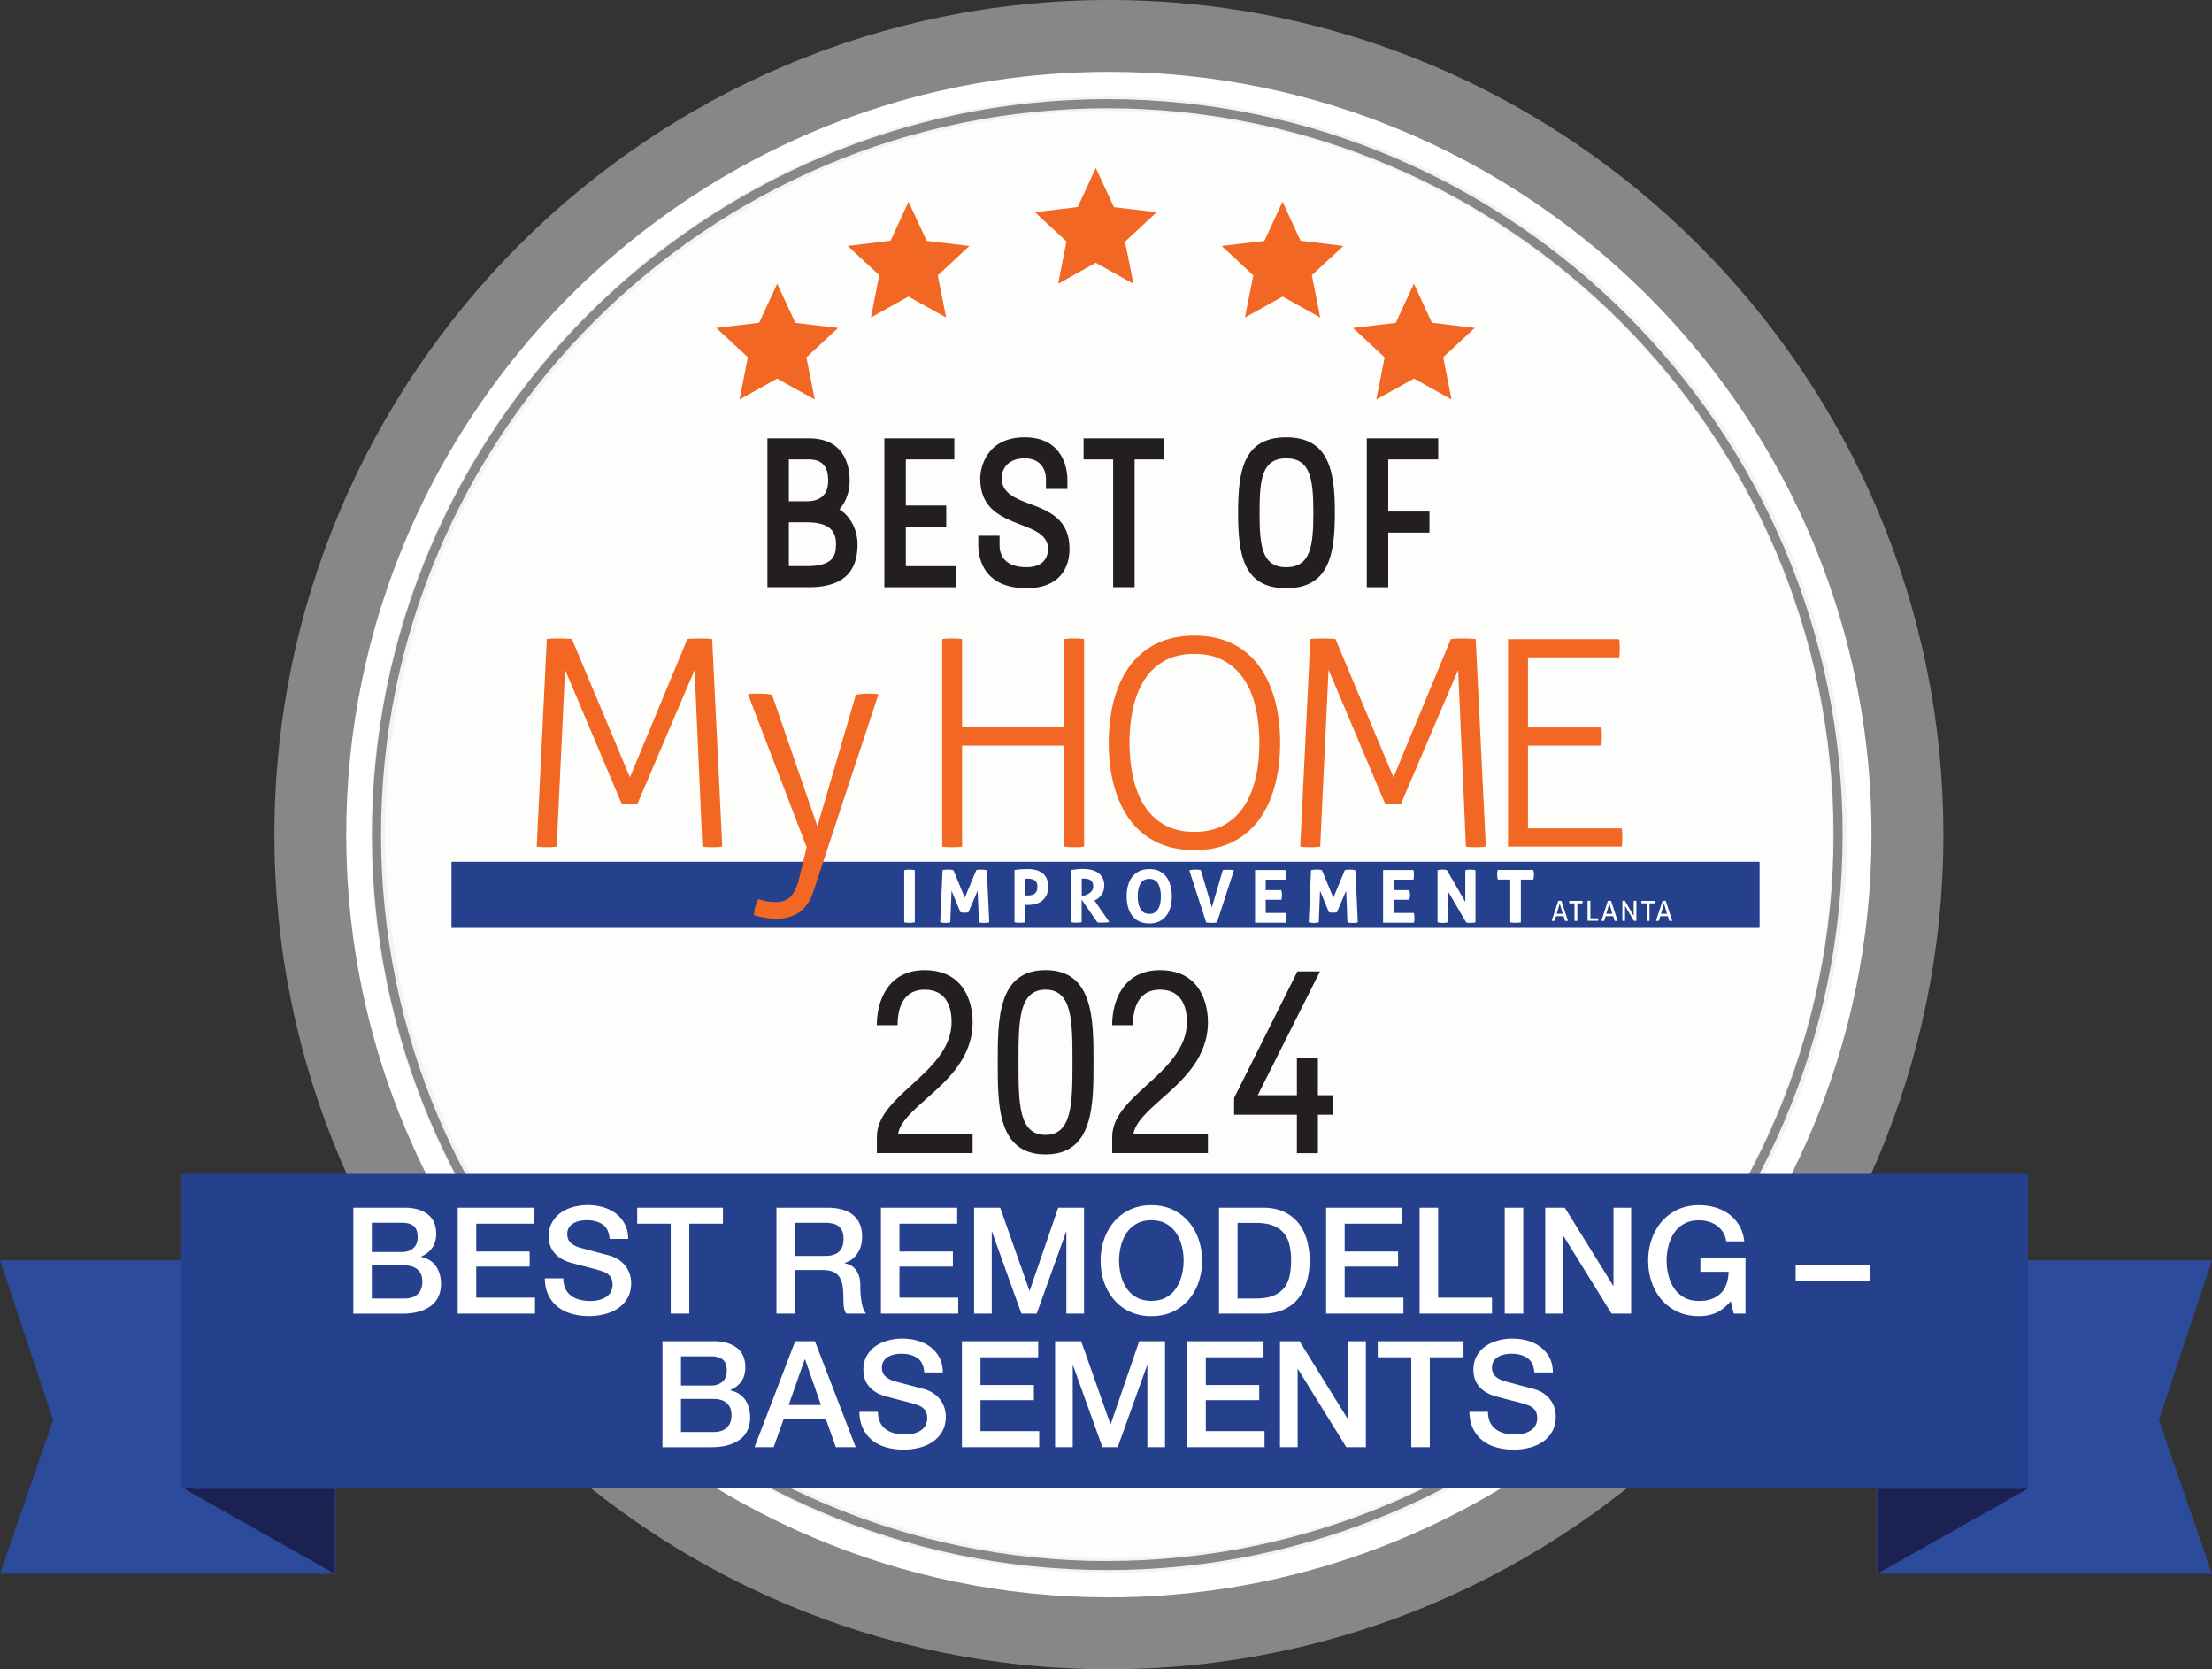
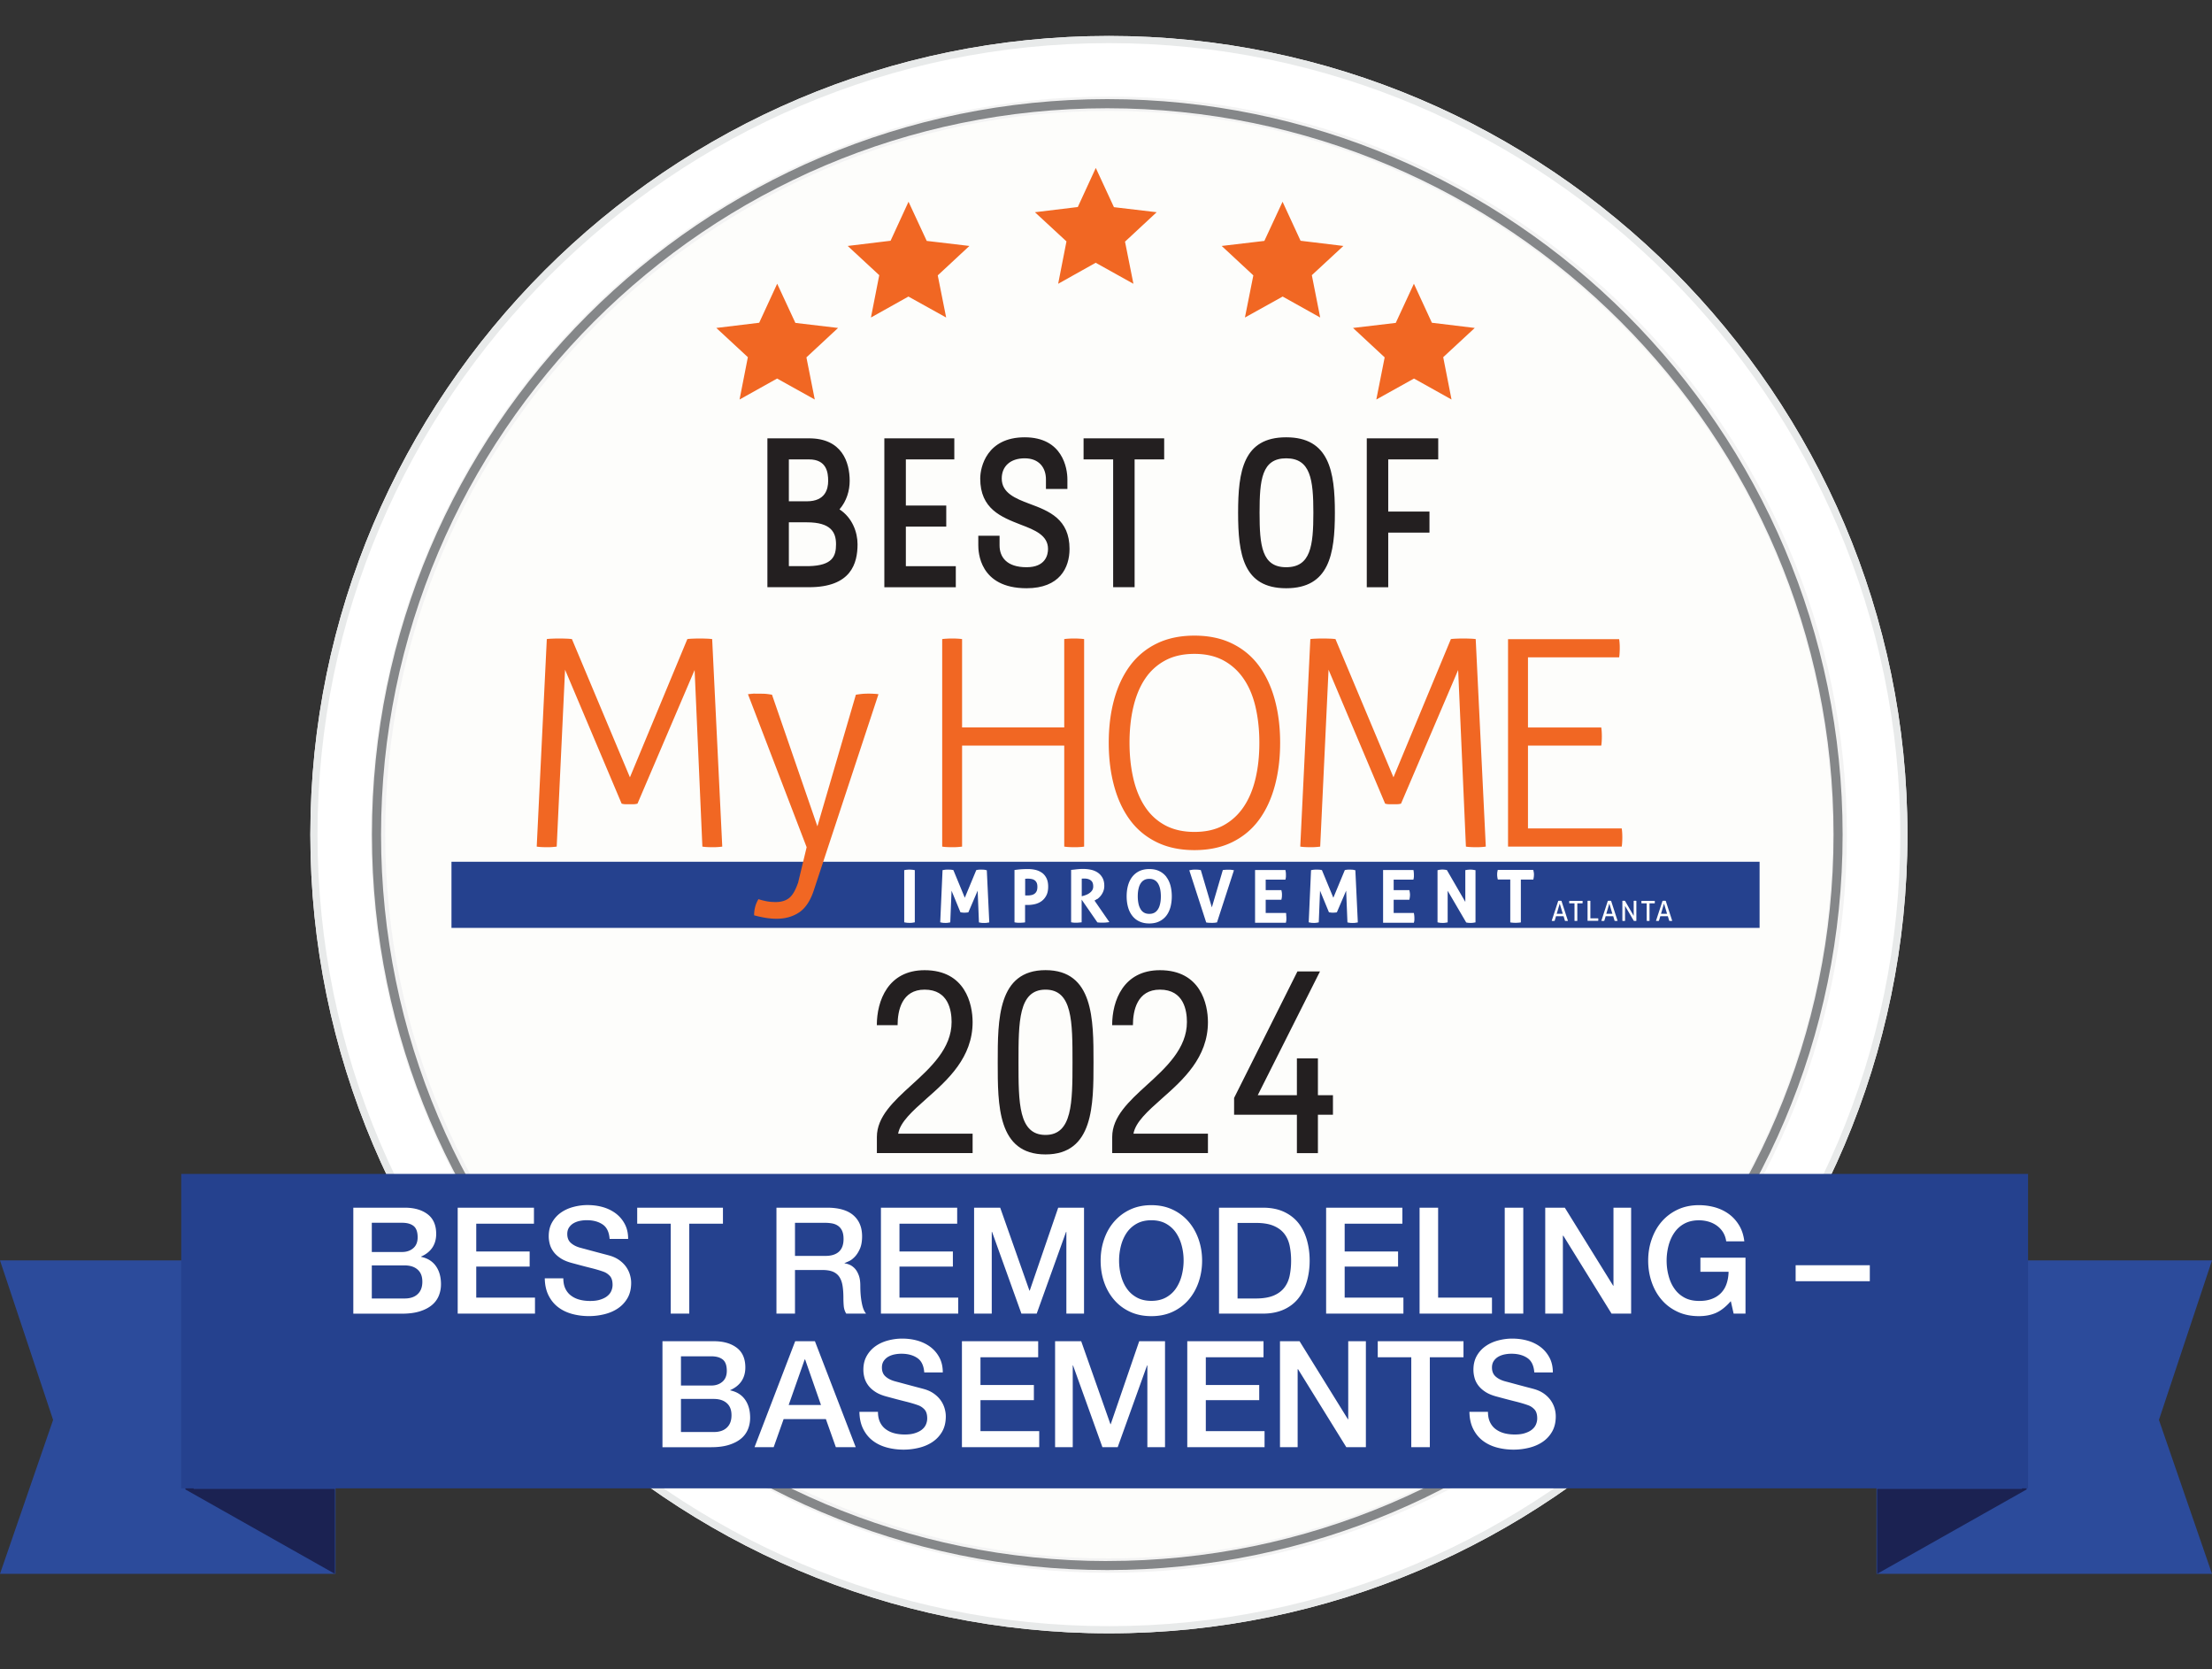
<svg xmlns="http://www.w3.org/2000/svg" id="Layer_2" viewBox="0 0 447.33 337.52">
  <rect x="0" y="0" width="447.33" height="337.52" fill="#333333" stroke="none" />
  <defs>
    <style>.cls-1{fill:none}.cls-2{fill:#f16723}.cls-4{fill:#231f20}.cls-5{fill:#1b2252}.cls-6{fill:#f09283}.cls-7{fill:#fff}.cls-8{fill:#25418e}.cls-9{fill:#e8eaea}.cls-10{fill:#2c4b9b}.cls-12{fill:#858789}</style>
  </defs>
  <g id="Layer_2-2">
    <path class="cls-10" d="M67.85 318.22H0l10.74-31.12L0 254.85h67.85v63.37z" />
    <path class="cls-6" d="m261.97 40.79-3.68 7.92-8.63 1.02 6.39 5.95-1.69 8.52 7.63-4.24 7.58 4.24-1.68-8.56 6.38-5.91-8.67-1.05-3.63-7.89zM288.53 57.37l-3.68 7.92-8.63 1.02 6.4 5.95-1.69 8.52 7.62-4.24 7.59 4.24-1.68-8.56 6.37-5.91-8.66-1.05-3.64-7.89zM224.2 33.96l-3.64 7.9-8.67 1.05 6.38 5.9-1.68 8.57 7.58-4.25 7.64 4.25-1.7-8.52 6.4-5.95-8.64-1.02-3.67-7.93zM182.69 48.68l-8.66 1.05 6.37 5.91-1.68 8.56 7.59-4.24 7.62 4.24-1.69-8.52 6.4-5.95-8.63-1.02-3.68-7.92-3.64 7.89zM156.13 65.26l-8.67 1.05 6.38 5.91-1.68 8.56 7.58-4.24 7.63 4.24-1.69-8.52 6.39-5.95-8.63-1.02-3.67-7.92-3.64 7.89z" />
    <path class="cls-7" d="M224.25 330.25c-88.95 0-161.49-72.55-161.49-161.49S135.3 7.27 224.25 7.27s161.49 72.55 161.49 161.49-72.54 161.49-161.49 161.49" />
    <path class="cls-7" d="M224.25 8.72c-44.08 0-84.08 17.97-113.07 46.96-29 29-46.96 69-46.97 113.07 0 44.07 17.97 84.07 46.97 113.07 29 28.99 69 46.96 113.07 46.97 44.07 0 84.07-17.97 113.07-46.97 28.99-29 46.96-69 46.96-113.07 0-44.08-17.97-84.08-46.97-113.07-29-28.99-69-46.96-113.07-46.96m.01 309.29c-82.21 0-149.24-67.04-149.24-149.24 0-82.21 67.04-149.24 149.24-149.25 82.21 0 149.24 67.04 149.24 149.25s-67.03 149.24-149.24 149.24v-1.45 1.45Z" />
-     <path class="cls-9" d="M224.25 5.81C134.49 5.81 61.31 79 61.3 168.76c0 89.75 73.19 162.94 162.95 162.95 89.75 0 162.94-73.19 162.94-162.95C387.19 79.01 314 5.82 224.25 5.81m0 324.44c-88.95 0-161.49-72.55-161.49-161.49S135.3 7.27 224.25 7.27s161.49 72.55 161.49 161.49-72.54 161.49-161.49 161.49" />
    <path class="cls-9" d="M224.25 7.27c-88.95 0-161.49 72.55-161.49 161.49s72.55 161.49 161.49 161.49 161.49-72.55 161.49-161.49S313.2 7.27 224.25 7.27m0 321.53c-44.08 0-84.08-17.97-113.07-46.97-29-29-46.97-69-46.97-113.07s17.97-84.08 46.97-113.07c29-29 69-46.97 113.07-46.97s84.07 17.97 113.07 46.97 46.97 69 46.97 113.07c0 44.07-17.97 84.07-46.97 113.07-29 28.99-69 46.97-113.07 46.97" />
    <path d="M224.25 22.42c-40.3 0-76.88 16.43-103.39 42.94-26.51 26.52-42.94 63.09-42.95 103.4 0 40.3 16.43 76.88 42.95 103.39 26.52 26.51 63.09 42.94 103.39 42.95v1.45-1.45c40.3 0 76.88-16.43 103.39-42.95 26.51-26.52 42.94-63.09 42.94-103.39s-16.43-76.88-42.94-103.4c-26.52-26.51-63.09-42.94-103.39-42.94" style="fill:#fdfdfb" />
    <path d="M224.25 19.52c-82.21 0-149.24 67.04-149.24 149.25s67.04 149.24 149.24 149.24v-2.91c-40.3 0-76.88-16.43-103.39-42.95-26.51-26.52-42.94-63.09-42.95-103.39 0-40.3 16.43-76.88 42.95-103.39 26.52-26.51 63.09-42.95 103.39-42.95s76.88 16.43 103.39 42.95c26.51 26.51 42.94 63.09 42.94 103.39s-16.43 76.88-42.94 103.39c-26.52 26.51-63.09 42.94-103.39 42.95v2.91c82.21 0 149.24-67.04 149.24-149.24 0-82.21-67.03-149.24-149.24-149.25" style="fill:#f3f3f3" />
    <path class="cls-12" d="M223.93 315.64c-40.45 0-77.16-16.49-103.77-43.1-26.61-26.61-43.1-63.32-43.1-103.77s16.49-77.17 43.1-103.78c26.61-26.61 63.32-43.1 103.77-43.1s77.16 16.49 103.77 43.1c26.61 26.61 43.1 63.32 43.1 103.77s-16.49 77.16-43.1 103.77c-26.61 26.61-63.32 43.1-103.77 43.1v1.83c81.91 0 148.7-66.8 148.7-148.71 0-81.91-66.79-148.7-148.7-148.71-81.91 0-148.7 66.8-148.71 148.71 0 81.91 66.8 148.7 148.71 148.71v-1.83Z" />
-     <path class="cls-12" d="M224.25 330.25v-7.27c-21.25 0-41.48-4.33-59.92-12.15-27.65-11.73-51.25-31.33-67.91-55.96-16.66-24.63-26.39-54.25-26.4-86.11 0-21.25 4.33-41.48 12.15-59.92 11.73-27.65 31.33-51.25 55.96-67.91 24.63-16.66 54.25-26.39 86.11-26.4 21.25 0 41.48 4.33 59.92 12.15 27.65 11.73 51.25 31.34 67.91 55.96 16.66 24.64 26.39 54.25 26.4 86.11 0 21.25-4.33 41.48-12.15 59.92-11.73 27.65-31.34 51.25-55.96 67.91-24.64 16.66-54.25 26.39-86.11 26.4v14.54c46.47 0 88.7-18.97 119.24-49.52 30.55-30.54 49.52-72.77 49.52-119.24s-18.97-88.7-49.52-119.24C312.95 18.97 270.72 0 224.25 0s-88.7 18.97-119.24 49.52c-30.55 30.54-49.52 72.77-49.52 119.24s18.97 88.7 49.52 119.24c30.54 30.55 72.77 49.52 119.24 49.52v-7.27Z" />
    <path class="cls-10" d="M379.48 318.22h67.85L436.6 287.1l10.73-32.25h-67.85v63.37z" />
    <path class="cls-5" d="M67.73 301.03H39.16v-35.3h-1.67v35.43l30.24 17.07v-17.2zM408.9 265.73v35.3h-29.3v17.2l30.24-17.07v-35.43h-.94z" />
    <path class="cls-8" d="M91.3 174.24h264.54v13.38H91.3zM36.65 237.36h373.48v63.58H36.65z" />
    <path class="cls-2" d="m259.37 40.79-3.68 7.92-8.63 1.02 6.4 5.95-1.7 8.52 7.63-4.24 7.59 4.24-1.69-8.56 6.38-5.91-8.66-1.05-3.64-7.89zM285.93 57.37l-3.67 7.92-8.64 1.02 6.4 5.95-1.69 8.52 7.62-4.24 7.59 4.24-1.68-8.56 6.38-5.91-8.67-1.05-3.64-7.89zM221.6 33.96l-3.64 7.9-8.67 1.05 6.38 5.9-1.68 8.57 7.59-4.25 7.63 4.25-1.7-8.52 6.4-5.95-8.64-1.02-3.67-7.93zM180.1 48.68l-8.67 1.05 6.38 5.91-1.68 8.56 7.58-4.24 7.63 4.24-1.7-8.52 6.4-5.95-8.63-1.02-3.68-7.92-3.63 7.89zM153.53 65.26l-8.67 1.05 6.38 5.91-1.68 8.56 7.59-4.24 7.62 4.24-1.69-8.52 6.4-5.95-8.63-1.02-3.68-7.92-3.64 7.89zM304.97 171.18h22.99c.04-.23.07-.53.09-.9a15.878 15.878 0 0 0 0-1.92 8.25 8.25 0 0 0-.09-.85H309v-16.75h14.82c.04-.23.07-.53.09-.9a15.878 15.878 0 0 0 0-1.92 8.25 8.25 0 0 0-.09-.85H309v-14.18h18.44c.04-.23.07-.53.09-.9.02-.37.03-.69.03-.96 0-.31 0-.63-.03-.96a8.25 8.25 0 0 0-.09-.85h-22.47v41.96Zm-42.01 0c.23.04.53.07.9.09s.75.03 1.14.03c.35 0 .7 0 1.05-.03.35-.02.66-.05.93-.09l1.69-35.77 11.44 27.08c.27.08.53.12.79.12h1.61c.27 0 .54-.04.82-.12l11.55-27.02 1.57 35.71c.23.04.53.07.9.09.37.02.75.03 1.14.03.35 0 .7 0 1.05-.03.35-.02.66-.05.93-.09l-2.04-41.96a11.7 11.7 0 0 0-1.17-.09c-.51-.02-.95-.03-1.34-.03s-.85.01-1.37.03c-.52.02-.9.05-1.14.09l-11.61 27.95-11.73-27.95a11.7 11.7 0 0 0-1.17-.09c-.51-.02-.97-.03-1.4-.03s-.9.01-1.4.03c-.51.02-.88.05-1.11.09l-2.04 41.96Zm-27.28-4.28c-1.65-.88-3.01-2.11-4.08-3.71-1.07-1.59-1.87-3.5-2.39-5.72-.52-2.22-.79-4.65-.79-7.29s.26-5.08.79-7.29c.53-2.22 1.32-4.11 2.39-5.69a11.25 11.25 0 0 1 4.08-3.68c1.65-.88 3.61-1.31 5.87-1.31s4.2.44 5.84 1.31c1.63.88 2.99 2.1 4.08 3.68 1.09 1.57 1.9 3.47 2.42 5.69s.79 4.65.79 7.29-.26 5.08-.79 7.29c-.53 2.22-1.33 4.12-2.42 5.72-1.09 1.6-2.45 2.83-4.08 3.71-1.63.88-3.58 1.31-5.84 1.31s-4.21-.44-5.87-1.31m13.51 3.38c2.18-1.07 3.98-2.57 5.4-4.49 1.42-1.93 2.49-4.22 3.21-6.89.72-2.66 1.08-5.57 1.08-8.72s-.36-6.05-1.08-8.7c-.72-2.65-1.79-4.93-3.21-6.86-1.42-1.93-3.22-3.42-5.4-4.49-2.18-1.07-4.73-1.61-7.64-1.61s-5.47.54-7.64 1.61a14.641 14.641 0 0 0-5.4 4.49c-1.42 1.93-2.49 4.21-3.21 6.86-.72 2.65-1.08 5.54-1.08 8.7s.36 6.06 1.08 8.72c.72 2.67 1.79 4.96 3.21 6.89 1.42 1.93 3.22 3.42 5.4 4.49 2.18 1.07 4.73 1.61 7.64 1.61s5.46-.54 7.64-1.61m-58.65.9c.23.04.53.07.9.09.37.02.75.03 1.14.03.35 0 .7 0 1.05-.03s.66-.05.93-.09v-20.42h20.66v20.42c.27.04.58.07.93.09.35.02.7.03 1.05.03.39 0 .77 0 1.14-.03.37-.02.67-.05.9-.09v-41.96c-.27-.04-.6-.07-.99-.09a18.401 18.401 0 0 0-2.1 0c-.35.02-.66.05-.93.09v17.86h-20.66v-17.86c-.27-.04-.58-.07-.93-.09a18.401 18.401 0 0 0-2.1 0c-.39.02-.72.05-.99.09v41.96Zm-29.17 7.36c-.51 1.48-1.1 2.49-1.78 3.03-.68.54-1.59.82-2.71.82-.78 0-1.48-.07-2.1-.21-.62-.14-1.09-.26-1.4-.38-.58.97-.88 2.06-.88 3.27.54.16 1.23.31 2.07.47.84.15 1.66.23 2.48.23 1.75 0 3.27-.43 4.55-1.28 1.28-.86 2.28-2.35 2.98-4.49l13.07-39.63c-.23-.04-.54-.07-.93-.09-.39-.02-.74-.03-1.05-.03s-.66.01-1.05.03c-.39.02-1.3.15-1.54.19l-7.78 26.61-9.18-26.61c-.23-.04-1.01-.17-1.48-.19-.47-.02-2.42-.03-2.73-.03-.39 0 .76.01.34.03-.43.02-.76.05-.99.09l11.86 30.92c.23.04.38.57.83.59.45.02.85.03 1.2.03l-1.38-3.29-2.39 9.93Zm-52.81-7.36c.23.04.53.07.9.09.37.02.75.03 1.14.03.35 0 .7 0 1.05-.03s.66-.05.93-.09l1.69-35.77 11.44 27.08c.27.08.53.12.79.12h1.6c.27 0 .54-.04.82-.12l11.55-27.02 1.57 35.71c.23.04.54.07.9.09.37.02.75.03 1.14.03.35 0 .7 0 1.05-.03.35-.02.66-.05.93-.09l-2.04-41.96a11.7 11.7 0 0 0-1.17-.09c-.51-.02-.95-.03-1.34-.03s-.85.01-1.37.03c-.53.02-.9.05-1.14.09l-11.61 27.95-11.73-27.95a11.7 11.7 0 0 0-1.17-.09c-.51-.02-.97-.03-1.4-.03s-.9.01-1.4.03c-.51.02-.88.05-1.11.09l-2.04 41.96Z" />
    <path class="cls-4" d="M155.19 88.63h8.43c6.62 0 8.21 4.77 8.21 8.6 0 1.94-.6 4.08-2.06 5.76 2.58 1.68 3.65 4.6 3.65 7.05 0 3.87-1.29 8.69-9.8 8.69h-8.43v-30.1Zm4.34 12.73h3.65c3.7 0 4.3-2.45 4.3-4.13s-.3-4.34-3.87-4.34h-4.08v8.47Zm0 13.11h4.08c4.77-.13 5.46-2.02 5.46-4.43s-1.03-4.43-5.89-4.43h-3.65v8.86ZM178.84 88.63h14.15v4.26h-9.8v9.33h8.17v4.26h-8.17v8h10.1v4.26h-14.45v-30.1ZM197.84 108.32h4.3v1.94c0 2.36 1.42 4.43 5.46 4.43 3.83 0 4.34-2.49 4.34-3.7 0-2.75-2.67-3.83-5.5-4.9-3.96-1.55-8.21-3.18-8.21-9.33 0-2.32 1.33-8.34 8.99-8.34s8.64 6.23 8.64 8.51v1.94h-4.34v-1.94c0-2.36-1.38-4.26-4.3-4.26s-4.64 1.63-4.64 4.08c0 2.92 2.75 4.04 5.63 5.12 3.96 1.46 8.08 3.1 8.08 9.12 0 3.78-1.98 7.95-8.69 7.95-9.59 0-9.76-7.44-9.76-8.69v-1.94ZM219.13 88.63h16.3v4.26h-5.98v25.84h-4.34V92.89h-5.98v-4.26ZM260.1 88.42c8.69 0 9.85 6.88 9.85 15.26s-1.16 15.26-9.85 15.26-9.72-6.88-9.72-15.26 1.03-15.26 9.72-15.26Zm0 26.27c4.95 0 5.5-4.3 5.5-11.01s-.56-11.01-5.5-11.01-5.38 4.34-5.38 11.01.47 11.01 5.38 11.01ZM276.4 88.63h14.45v4.26h-10.11v10.54h8.34v4.26h-8.34v11.05h-4.34v-30.1ZM196.69 233.15h-19.36v-3.25c0-4.09 3.36-7.19 6.98-10.49 3.94-3.57 8.13-7.45 8.13-12.75 0-2.26-.58-6.56-5.46-6.56-4.62 0-5.46 4.25-5.46 7.19h-4.2c0-4.93 2.26-11.12 9.66-11.12 8.24 0 9.71 6.87 9.71 10.5 0 7.14-4.99 11.65-9.34 15.48-2.83 2.52-5.3 4.72-5.72 7.08h15.06v3.94ZM211.43 196.16c9.71 0 9.71 9.97 9.71 18.63s0 18.63-9.71 18.63-9.66-9.97-9.66-18.63 0-18.63 9.66-18.63Zm0 33.32c5.41 0 5.46-6.51 5.46-14.69s0-14.69-5.46-14.69-5.46 6.51-5.46 14.69 0 14.69 5.46 14.69ZM244.28 233.15h-19.36v-3.25c0-4.09 3.36-7.19 6.98-10.49 3.94-3.57 8.13-7.45 8.13-12.75 0-2.26-.58-6.56-5.46-6.56-4.62 0-5.46 4.25-5.46 7.19h-4.2c0-4.93 2.26-11.12 9.66-11.12 8.24 0 9.71 6.87 9.71 10.5 0 7.14-4.99 11.65-9.34 15.48-2.83 2.52-5.3 4.72-5.72 7.08h15.06v3.94ZM249.58 221.98l12.8-25.56h4.56l-12.59 25.03h7.92V214h4.25v7.45h3.04v3.94h-3.04v7.77h-4.25v-7.77h-12.7v-3.41Z" />
    <path class="cls-7" d="M71.44 244.19h10.41c1.92 0 3.46.44 4.62 1.32 1.16.88 1.74 2.21 1.74 3.99 0 1.08-.27 2.01-.79 2.78-.53.77-1.29 1.37-2.26 1.79v.06c1.32.28 2.32.91 3 1.88.68.97 1.02 2.19 1.02 3.65 0 .84-.15 1.62-.45 2.35a4.8 4.8 0 0 1-1.41 1.89c-.64.53-1.46.95-2.46 1.26-1 .31-2.19.46-3.57.46h-9.84V244.2Zm3.75 8.96h6.12c.9 0 1.65-.25 2.25-.76s.9-1.25.9-2.21c0-1.08-.27-1.84-.81-2.28-.54-.44-1.32-.66-2.34-.66h-6.12v5.91Zm0 9.4h6.63c1.14 0 2.02-.29 2.65-.89.63-.59.94-1.42.94-2.5s-.31-1.88-.94-2.44c-.63-.57-1.52-.86-2.65-.86h-6.63v6.69ZM92.56 244.19h15.42v3.24H96.31v5.61h10.8v3.06h-10.8v6.27h11.88v3.24H92.56v-21.42ZM113.92 258.47c0 .82.14 1.52.42 2.1.28.58.67 1.06 1.17 1.42.5.37 1.07.64 1.73.81.65.17 1.35.25 2.11.25.82 0 1.52-.09 2.1-.29.58-.19 1.05-.43 1.41-.74.36-.3.62-.64.78-1.04.16-.39.24-.78.24-1.18 0-.82-.19-1.42-.56-1.82-.37-.39-.78-.66-1.21-.82-.76-.28-1.65-.54-2.66-.79-1.01-.25-2.25-.58-3.73-.98-.92-.24-1.69-.55-2.29-.94-.61-.39-1.1-.83-1.46-1.31-.36-.48-.62-.99-.77-1.53-.15-.54-.23-1.09-.23-1.65 0-1.08.23-2.01.68-2.8.45-.79 1.04-1.45 1.78-1.97s1.58-.9 2.52-1.15 1.89-.38 2.85-.38c1.12 0 2.18.14 3.17.43.99.29 1.86.73 2.61 1.3.75.58 1.35 1.3 1.79 2.15.44.85.66 1.83.66 2.96h-3.75c-.1-1.38-.57-2.36-1.41-2.92-.84-.57-1.91-.86-3.21-.86-.44 0-.89.04-1.35.13-.46.09-.88.24-1.26.45-.38.21-.7.5-.95.86s-.38.81-.38 1.35c0 .76.23 1.36.71 1.79.47.43 1.08.75 1.85.97.08.02.39.11.94.25.55.15 1.17.32 1.85.5.68.18 1.34.36 1.99.53s1.11.29 1.4.38c.7.22 1.31.52 1.83.9s.96.81 1.31 1.3c.35.49.61 1.02.78 1.58s.26 1.12.26 1.68c0 1.2-.25 2.23-.74 3.08s-1.14 1.54-1.94 2.08-1.71.93-2.73 1.18-2.06.38-3.12.38c-1.22 0-2.37-.15-3.45-.45-1.08-.3-2.02-.76-2.82-1.38-.8-.62-1.44-1.41-1.92-2.38s-.73-2.12-.75-3.43h3.75ZM128.86 244.19h17.34v3.24h-6.81v18.18h-3.75v-18.18h-6.78v-3.24ZM157.03 244.19h10.23c2.36 0 4.13.51 5.31 1.53 1.18 1.02 1.77 2.44 1.77 4.26 0 1.02-.15 1.87-.45 2.54-.3.67-.65 1.21-1.05 1.62-.4.41-.79.71-1.19.88-.39.18-.67.3-.85.36v.06c.32.04.67.14 1.04.3s.71.42 1.04.76c.32.35.58.81.79 1.37.21.56.31 1.26.31 2.1 0 1.26.09 2.41.29 3.43.19 1.03.48 1.77.88 2.21h-4.02c-.28-.46-.45-.97-.5-1.53-.05-.56-.07-1.1-.07-1.62 0-.98-.06-1.82-.18-2.53s-.34-1.3-.66-1.77-.76-.81-1.31-1.04c-.55-.22-1.26-.33-2.12-.33h-5.52v8.82h-3.75v-21.42Zm3.75 9.75h6.15c1.2 0 2.11-.29 2.73-.86.62-.57.93-1.42.93-2.56 0-.68-.1-1.23-.3-1.67-.2-.43-.48-.76-.83-1s-.75-.4-1.2-.48c-.45-.08-.92-.12-1.4-.12h-6.09v6.69ZM178.15 244.19h15.42v3.24H181.9v5.61h10.8v3.06h-10.8v6.27h11.88v3.24h-15.63v-21.42ZM196.99 244.19h5.28l5.91 16.77h.06l5.76-16.77h5.22v21.42h-3.57v-16.53h-.06l-5.94 16.53h-3.09l-5.94-16.53h-.06v16.53h-3.57v-21.42ZM232.84 243.68c1.6 0 3.03.3 4.3.9a9.62 9.62 0 0 1 3.22 2.43c.88 1.02 1.55 2.21 2.03 3.57.47 1.36.71 2.8.71 4.32s-.24 2.99-.71 4.35c-.47 1.36-1.15 2.55-2.03 3.57a9.56 9.56 0 0 1-3.22 2.42c-1.27.59-2.71.88-4.3.88s-3.04-.29-4.31-.88-2.34-1.39-3.22-2.42c-.88-1.02-1.56-2.21-2.03-3.57-.47-1.36-.7-2.81-.7-4.35s.23-2.96.7-4.32c.47-1.36 1.14-2.55 2.03-3.57a9.62 9.62 0 0 1 3.22-2.43c1.27-.6 2.71-.9 4.31-.9Zm0 3.05c-1.14 0-2.13.23-2.96.69-.83.46-1.51 1.08-2.03 1.84-.52.77-.91 1.65-1.16 2.62-.25.98-.38 1.98-.38 3s.12 2.02.38 3c.25.98.63 1.86 1.16 2.62.52.77 1.2 1.38 2.03 1.84.83.46 1.81.69 2.96.69s2.12-.23 2.96-.69c.83-.46 1.5-1.07 2.02-1.84s.91-1.64 1.16-2.62c.25-.98.38-1.98.38-3s-.12-2.02-.38-3c-.25-.98-.64-1.85-1.16-2.62-.52-.77-1.2-1.38-2.02-1.84-.83-.46-1.82-.69-2.96-.69ZM246.52 244.19h8.88c1.64 0 3.06.28 4.26.84 1.2.56 2.18 1.33 2.94 2.29.76.97 1.32 2.11 1.69 3.41s.56 2.69.56 4.17-.19 2.87-.56 4.17c-.37 1.3-.93 2.44-1.69 3.41-.76.97-1.74 1.74-2.94 2.29s-2.62.84-4.26.84h-8.88v-21.42Zm3.75 18.36h3.69c1.46 0 2.66-.2 3.58-.58.93-.39 1.66-.93 2.19-1.62.53-.69.89-1.5 1.08-2.43.19-.93.29-1.93.29-3.01s-.1-2.08-.29-3.01c-.19-.93-.55-1.74-1.08-2.43-.53-.69-1.26-1.23-2.19-1.62-.93-.39-2.12-.58-3.58-.58h-3.69v15.3ZM268.18 244.19h15.42v3.24h-11.67v5.61h10.8v3.06h-10.8v6.27h11.88v3.24h-15.63v-21.42ZM287.08 244.19h3.75v18.18h10.89v3.24h-14.64v-21.42ZM304.3 244.19h3.75v21.42h-3.75v-21.42ZM312.49 244.19h3.96l9.78 15.78h.06v-15.78h3.57v21.42h-3.96l-9.75-15.75h-.09v15.75h-3.57v-21.42ZM352.99 265.61h-2.4l-.57-2.52c-1 1.14-2 1.93-3 2.37-1 .44-2.15.66-3.45.66-1.6 0-3.04-.29-4.3-.88-1.27-.59-2.35-1.39-3.23-2.42-.88-1.02-1.55-2.21-2.02-3.57-.47-1.36-.71-2.81-.71-4.35s.23-2.96.71-4.32c.47-1.36 1.14-2.55 2.02-3.57a9.659 9.659 0 0 1 3.23-2.43c1.27-.6 2.7-.9 4.3-.9 1.16 0 2.27.16 3.32.46 1.05.31 1.98.77 2.8 1.38s1.5 1.38 2.04 2.29.88 1.98 1.02 3.18h-3.66c-.1-.7-.32-1.31-.65-1.84s-.75-.97-1.25-1.33-1.06-.63-1.68-.81a6.96 6.96 0 0 0-1.95-.27c-1.14 0-2.12.23-2.96.69s-1.5 1.08-2.02 1.84c-.52.77-.91 1.65-1.16 2.62-.25.98-.38 1.98-.38 3s.12 2.02.38 3c.25.98.63 1.86 1.16 2.62.52.77 1.19 1.38 2.02 1.84.83.46 1.82.69 2.96.69.96.02 1.81-.11 2.55-.38.74-.27 1.37-.66 1.88-1.17s.9-1.13 1.16-1.88.4-1.56.42-2.46h-5.7v-2.85h9.12v11.28ZM363.13 255.82h15v3.24h-15v-3.24ZM133.96 271.19h10.41c1.92 0 3.46.44 4.62 1.32 1.16.88 1.74 2.21 1.74 3.99 0 1.08-.27 2.01-.79 2.78-.53.77-1.29 1.37-2.26 1.79v.06c1.32.28 2.32.91 3 1.88.68.97 1.02 2.19 1.02 3.65 0 .84-.15 1.62-.45 2.35a4.8 4.8 0 0 1-1.41 1.89c-.64.53-1.46.95-2.46 1.26-1 .31-2.19.46-3.57.46h-9.84V271.2Zm3.75 8.96h6.12c.9 0 1.65-.25 2.25-.76s.9-1.25.9-2.21c0-1.08-.27-1.84-.81-2.28-.54-.44-1.32-.66-2.34-.66h-6.12v5.91Zm0 9.4h6.63c1.14 0 2.02-.29 2.65-.89.63-.59.94-1.42.94-2.5s-.31-1.88-.94-2.44c-.63-.57-1.52-.86-2.65-.86h-6.63v6.69ZM160.81 271.19h3.99l8.25 21.42h-4.02l-2.01-5.67h-8.55l-2.01 5.67h-3.87l8.22-21.42Zm-1.32 12.9h6.54l-3.21-9.21h-.09l-3.24 9.21ZM177.55 285.47c0 .82.14 1.52.42 2.1.28.58.67 1.06 1.17 1.42.5.37 1.07.64 1.73.81.65.17 1.35.25 2.11.25.82 0 1.52-.09 2.1-.29.58-.19 1.05-.43 1.41-.74.36-.3.62-.64.78-1.04.16-.39.24-.78.24-1.18 0-.82-.19-1.42-.56-1.82-.37-.39-.78-.66-1.21-.82-.76-.28-1.65-.54-2.66-.79-1.01-.25-2.25-.58-3.73-.98-.92-.24-1.69-.55-2.29-.94-.61-.39-1.1-.83-1.46-1.31-.36-.48-.62-.99-.77-1.53-.15-.54-.23-1.09-.23-1.65 0-1.08.23-2.01.68-2.8.45-.79 1.04-1.45 1.78-1.97s1.58-.9 2.52-1.15 1.89-.38 2.85-.38c1.12 0 2.18.14 3.17.43.99.29 1.86.73 2.61 1.3.75.58 1.35 1.3 1.79 2.15.44.85.66 1.83.66 2.96h-3.75c-.1-1.38-.57-2.36-1.41-2.92-.84-.57-1.91-.86-3.21-.86-.44 0-.89.04-1.35.13-.46.09-.88.24-1.26.45-.38.21-.7.5-.95.86s-.38.81-.38 1.35c0 .76.23 1.36.71 1.79.47.43 1.08.75 1.85.97.08.02.39.11.94.25.55.15 1.17.32 1.85.5.68.18 1.34.36 1.99.53s1.11.29 1.4.38c.7.22 1.31.52 1.83.9s.96.81 1.31 1.3c.35.49.61 1.02.78 1.58s.26 1.12.26 1.68c0 1.2-.25 2.23-.74 3.08s-1.14 1.54-1.94 2.08-1.71.93-2.73 1.18-2.06.38-3.12.38c-1.22 0-2.37-.15-3.45-.45-1.08-.3-2.02-.76-2.82-1.38-.8-.62-1.44-1.41-1.92-2.38s-.73-2.12-.75-3.43h3.75ZM194.53 271.19h15.42v3.24h-11.67v5.61h10.8v3.06h-10.8v6.27h11.88v3.24h-15.63v-21.42ZM213.37 271.19h5.28l5.91 16.77h.06l5.76-16.77h5.22v21.42h-3.57v-16.53h-.06l-5.94 16.53h-3.09L217 276.08h-.06v16.53h-3.57v-21.42ZM240.1 271.19h15.42v3.24h-11.67v5.61h10.8v3.06h-10.8v6.27h11.88v3.24H240.1v-21.42ZM258.85 271.19h3.96l9.78 15.78h.06v-15.78h3.57v21.42h-3.96l-9.75-15.75h-.09v15.75h-3.57v-21.42ZM278.62 271.19h17.34v3.24h-6.81v18.18h-3.75v-18.18h-6.78v-3.24ZM300.91 285.47c0 .82.14 1.52.42 2.1.28.58.67 1.06 1.17 1.42.5.37 1.08.64 1.72.81.65.17 1.36.25 2.12.25.82 0 1.52-.09 2.1-.29.58-.19 1.05-.43 1.41-.74.36-.3.62-.64.78-1.04.16-.39.24-.78.24-1.18 0-.82-.19-1.42-.56-1.82-.37-.39-.77-.66-1.21-.82-.76-.28-1.64-.54-2.65-.79s-2.26-.58-3.74-.98c-.92-.24-1.69-.55-2.29-.94-.61-.39-1.09-.83-1.46-1.31-.36-.48-.62-.99-.76-1.53-.15-.54-.23-1.09-.23-1.65 0-1.08.23-2.01.67-2.8.45-.79 1.04-1.45 1.79-1.97.74-.52 1.58-.9 2.52-1.15.94-.25 1.89-.38 2.85-.38 1.12 0 2.17.14 3.17.43s1.86.73 2.61 1.3c.75.58 1.34 1.3 1.79 2.15.44.85.66 1.83.66 2.96h-3.75c-.1-1.38-.57-2.36-1.41-2.92-.84-.57-1.91-.86-3.21-.86-.44 0-.89.04-1.35.13-.46.09-.88.24-1.26.45s-.7.5-.95.86-.38.81-.38 1.35c0 .76.24 1.36.71 1.79.47.43 1.08.75 1.84.97.08.02.4.11.95.25.55.15 1.17.32 1.84.5.68.18 1.34.36 2 .53s1.12.29 1.4.38c.7.22 1.31.52 1.83.9s.95.81 1.3 1.3c.35.49.61 1.02.78 1.58.17.56.25 1.12.25 1.68 0 1.2-.25 2.23-.74 3.08s-1.13 1.54-1.93 2.08-1.71.93-2.73 1.18c-1.02.25-2.06.38-3.12.38-1.22 0-2.37-.15-3.45-.45-1.08-.3-2.02-.76-2.82-1.38-.8-.62-1.44-1.41-1.92-2.38s-.73-2.12-.75-3.43h3.75Z" />
-     <path class="cls-1" d="M219.72 180.9c.25-.1.47-.23.68-.39.2-.15.36-.34.5-.55.11-.19.18-.42.18-.73 0-.6-.16-.96-.45-1.2-.31-.26-.74-.4-1.35-.4-.15 0-.29 0-.41.01s-.08 0-.11.01v3.55l.12-.03.11-.03c.23-.06.48-.14.74-.25ZM234.15 183.89c.19-.3.34-.67.45-1.11.1-.45.16-.96.16-1.55s-.05-1.09-.16-1.54c-.1-.45-.25-.82-.45-1.11-.19-.29-.42-.5-.7-.65-.28-.15-.61-.23-1.03-.23s-.75.08-1.02.23c-.28.15-.51.36-.7.65-.19.29-.34.66-.45 1.11-.1.45-.16.97-.16 1.54s.05 1.1.16 1.55c.1.45.25.82.45 1.11.19.29.42.51.7.66.27.15.61.23 1.02.23s.75-.08 1.03-.23c.28-.15.51-.36.7-.66ZM324.84 184.76h1.23l-.62-2.06-.61 2.06zM314.81 184.76h1.23l-.61-2.06-.62 2.06zM207.36 181.05c.09 0 .25.01.45.01.26 0 .52-.03.77-.08.24-.05.44-.14.62-.27.17-.12.3-.28.42-.51.1-.2.16-.5.16-.9 0-.34-.05-.61-.14-.8a1.07 1.07 0 0 0-.37-.48 1.61 1.61 0 0 0-.59-.27c-.26-.06-.54-.09-.85-.09-.2 0-.37 0-.53.02v3.36h.05ZM335.9 184.76h1.23l-.62-2.06-.61 2.06z" />
    <path class="cls-7" d="M323.21 185.68h-1.59v-3.53l-.14-.02h-.3l-.13.02v4.04h2.15c.01-.08.02-.16.02-.25v-.12l-.02-.13ZM315.61 182.13h-.33l-.16.02-1.32 4.04.14.02h.3l.15-.02.28-.93h1.53l.28.93.14.02h.31l.15-.02-1.31-4.04-.16-.02Zm-.8 2.63.61-2.06.62 2.06h-1.23ZM336.86 182.15l-.16-.02h-.33l-.16.02-1.32 4.04.14.02h.3l.15-.02.28-.93h1.53l.28.93.14.02h.31l.15-.02-1.31-4.04Zm-.96 2.61.61-2.06.62 2.06h-1.23ZM320.03 182.15h-2.67l-.02.12v.26l.02.12h1.05v3.54c.09.01.19.02.29.02s.19 0 .28-.02v-3.54h1.05l.02-.13v-.25l-.02-.12ZM334.63 182.15h-2.67l-.02.12v.26l.02.12h1.05v3.54c.09.01.19.02.29.02s.2 0 .28-.02v-3.54h1.05l.02-.13v-.25l-.02-.12ZM330.67 182.13h-.15l-.14.02v3.03l-1.76-3.03-.13-.02h-.27l-.13.02v4.04l.13.02h.28l.13-.02v-3.02l1.77 3.02.13.02h.26l.13-.02v-4.04l-.12-.02h-.13zM325.64 182.13h-.33l-.16.02-1.31 4.04.14.02h.3l.15-.02.28-.93h1.53l.28.93.14.02h.31l.15-.02-1.31-4.04-.16-.02Zm-.8 2.63.61-2.06.62 2.06h-1.23ZM248.72 175.85h-.39c-.27 0-.54.02-.8.04l-.24.03-2.22 7.55-2.23-7.54-.23-.04a5.1 5.1 0 0 0-.43-.05c-.15 0-.29-.01-.42-.01-.14 0-.28 0-.43.01-.15.01-.29.03-.41.05l-.41.08 3.42 10.55.22.03c.14.02.29.03.44.04.15 0 .29.01.43.01s.28 0 .44-.01c.16-.01.3-.02.43-.05l.22-.03 3.43-10.55-.42-.07c-.13-.02-.27-.03-.41-.04ZM285.95 184.6h-4.11v-2.67h3.17l.06-.29c.02-.11.04-.22.05-.34.01-.12.02-.23.02-.35s0-.23-.02-.34c-.01-.12-.03-.23-.05-.34l-.06-.29h-3.17v-2.12h3.99l.06-.29c.02-.11.04-.23.04-.36v-.33c0-.24-.02-.46-.04-.66l-.05-.31h-6.14v10.67h6.23l.06-.29c.02-.11.04-.23.04-.36v-.33c0-.24-.02-.46-.05-.66l-.05-.31ZM273.8 175.89c-.12-.02-.26-.04-.42-.05-.15 0-.29-.01-.42-.01-.14 0-.28 0-.42.01-.15.01-.28.03-.39.05l-.19.04-2.32 5.59-2.31-5.59-.2-.04c-.12-.02-.26-.04-.42-.05-.16 0-.3-.01-.44-.01s-.28 0-.43.01c-.15.01-.29.03-.42.05l-.29.05-.47 10.55.31.06c.11.02.23.04.35.05.12 0 .25.01.38.01.11 0 .23 0 .35-.01.12-.01.24-.03.35-.05l.29-.05.26-6.4 1.8 4.36.2.03c.19.03.39.05.58.05.21 0 .42-.02.62-.04l.2-.03 1.88-4.38.26 6.42.29.05c.11.02.24.04.36.05.12 0 .25.01.38.01s.26 0 .38-.01.25-.03.37-.05l.32-.05-.5-10.55-.28-.05ZM297.75 175.85c-.12-.01-.24-.02-.35-.02-.13 0-.26 0-.39.02-.13 0-.26.02-.38.04l-.3.05v6.42l-3.73-6.44-.17-.03c-.11-.02-.24-.04-.36-.05-.12-.01-.24-.02-.35-.02s-.23 0-.35.02c-.13.01-.25.02-.36.05l-.3.06v10.54l.29.06c.11.02.23.04.35.05.12 0 .25.01.38.01.12 0 .24 0 .37-.01s.25-.03.36-.05l.3-.05v-6.39l3.75 6.41.16.03c.12.02.24.04.36.05.12 0 .24.01.35.01s.23 0 .35-.01c.13-.01.25-.03.36-.05l.3-.05v-10.55l-.3-.05c-.11-.02-.23-.04-.35-.05ZM310.13 176.18l-.06-.29h-7.18l-.06.29c-.02.11-.04.22-.05.34-.01.12-.01.23-.01.34s0 .23.02.35c.01.12.03.24.05.34l.06.29h2.52v8.67l.32.04c.24.03.49.04.76.04s.51-.02.74-.04l.32-.04v-8.66h2.52l.06-.29c.02-.11.04-.23.05-.35.01-.12.02-.24.02-.35s0-.22-.02-.34c-.01-.11-.03-.22-.05-.33ZM184.32 175.85c-.13-.01-.26-.02-.39-.02s-.26 0-.39.02c-.13 0-.26.02-.38.04l-.3.05v10.55l.3.05c.12.02.24.04.38.05.13 0 .26.01.39.01.14 0 .27 0 .4-.01.12-.01.25-.03.37-.05l.3-.05v-10.55l-.3-.05c-.12-.02-.25-.04-.38-.04ZM302.79 176.52zM199.27 175.89c-.12-.02-.26-.04-.42-.05-.15 0-.29-.01-.42-.01-.14 0-.28 0-.42.01-.15.01-.28.03-.39.05l-.19.04-2.32 5.59-2.31-5.59-.19-.04c-.12-.02-.26-.04-.42-.05-.16 0-.3-.01-.44-.01s-.28 0-.43.01c-.15.01-.29.03-.42.05l-.29.05-.47 10.55.31.06c.11.02.23.04.35.05.12 0 .25.01.38.01.11 0 .23 0 .35-.01.12-.01.24-.03.35-.05l.29-.05.26-6.4 1.8 4.36.2.03c.19.03.39.05.58.05.21 0 .42-.02.62-.04l.2-.03 1.88-4.38.26 6.42.28.05c.11.02.24.04.36.05.12 0 .25.01.38.01s.26 0 .38-.01c.13-.01.25-.03.37-.05l.32-.05-.5-10.55-.28-.05ZM210.7 176.47c-.39-.28-.84-.48-1.33-.59a6.84 6.84 0 0 0-1.53-.16c-.2 0-.4 0-.62.01-.21 0-.42.02-.63.03-.21.01-.41.03-.61.05-.19.02-.36.04-.5.06l-.32.04v10.58l.3.05c.13.02.26.03.4.04h.37c.26 0 .51-.02.75-.04l.32-.04v-3.52h.53c.5 0 .99-.06 1.47-.17.49-.12.95-.32 1.34-.61.4-.29.73-.69.97-1.16.25-.49.36-1.09.36-1.77s-.11-1.23-.34-1.7c-.23-.46-.54-.84-.94-1.12Zm-3.39 1.21c.16 0 .34-.02.53-.02.31 0 .59.03.85.09.24.05.43.15.59.27.15.12.27.27.37.48.09.2.14.46.14.8 0 .4-.06.7-.16.9-.11.23-.25.39-.42.51-.18.13-.38.22-.62.27-.26.05-.51.08-.77.08-.21 0-.36 0-.45-.01s-.04 0-.05 0v-3.36ZM235.89 177.32c-.38-.5-.86-.9-1.44-1.18-.58-.29-1.26-.42-2.03-.42s-1.44.14-2.03.42c-.57.28-1.06.68-1.44 1.18-.38.5-.66 1.08-.84 1.75-.18.66-.27 1.38-.27 2.16s.09 1.49.27 2.15c.18.67.46 1.25.84 1.75.38.5.86.9 1.44 1.17.58.28 1.26.42 2.02.42s1.44-.13 2.03-.42c.57-.28 1.06-.67 1.44-1.17.38-.5.65-1.09.83-1.75.17-.66.26-1.38.26-2.15s-.09-1.49-.26-2.15c-.18-.67-.45-1.25-.83-1.75Zm-3.47 7.46c-.41 0-.75-.08-1.02-.23-.28-.15-.51-.36-.7-.66-.19-.3-.35-.67-.45-1.11-.1-.45-.16-.96-.16-1.55s.05-1.09.16-1.54c.1-.45.25-.82.45-1.11.19-.29.42-.5.7-.65.27-.15.61-.23 1.02-.23s.75.08 1.03.23c.28.15.51.36.7.65.19.29.34.66.45 1.11.1.45.16.97.16 1.54s-.05 1.1-.16 1.55c-.1.45-.25.82-.45 1.11-.19.29-.42.51-.7.66-.28.15-.61.23-1.03.23ZM221.9 181.79c.26-.19.49-.41.7-.67.21-.26.38-.55.51-.88.14-.34.21-.72.21-1.12 0-.64-.12-1.21-.39-1.67-.25-.44-.59-.8-1-1.06-.4-.26-.86-.44-1.36-.54-.48-.1-.97-.15-1.47-.15-.22 0-.42 0-.6.01s-.35.02-.52.04c-.16.01-.33.03-.5.05-.16.02-.34.04-.54.06l-.33.03v10.59l.3.05c.13.02.26.03.41.04h.37c.11 0 .25 0 .38-.02.13 0 .24-.02.34-.03l.33-.03v-4.59l3.18 4.6.16.02c.26.03.52.04.79.04.32 0 .62-.01.88-.04l.6-.07-3.01-4.36c.18-.1.36-.2.54-.33Zm-3.14-.58v-3.55s.08 0 .11-.01c.12 0 .26-.01.41-.01.61 0 1.04.15 1.35.4.29.24.45.6.45 1.2 0 .31-.07.54-.18.73-.13.22-.3.4-.5.55-.21.16-.43.29-.68.39-.26.11-.51.19-.74.25l-.11.03-.12.03ZM260.12 184.91l-.05-.31h-4.11v-2.67h3.17l.06-.29c.02-.11.04-.22.05-.34 0-.12.01-.24.01-.35s0-.23-.01-.34c-.01-.12-.03-.23-.05-.34l-.06-.29h-3.17v-2.12h3.99l.06-.29c.02-.11.04-.23.04-.36v-.33c0-.24-.01-.46-.05-.66l-.05-.31h-6.14v10.67h6.23l.06-.29c.02-.11.04-.23.04-.36v-.33c0-.24-.02-.46-.05-.66Z" />
  </g>
</svg>